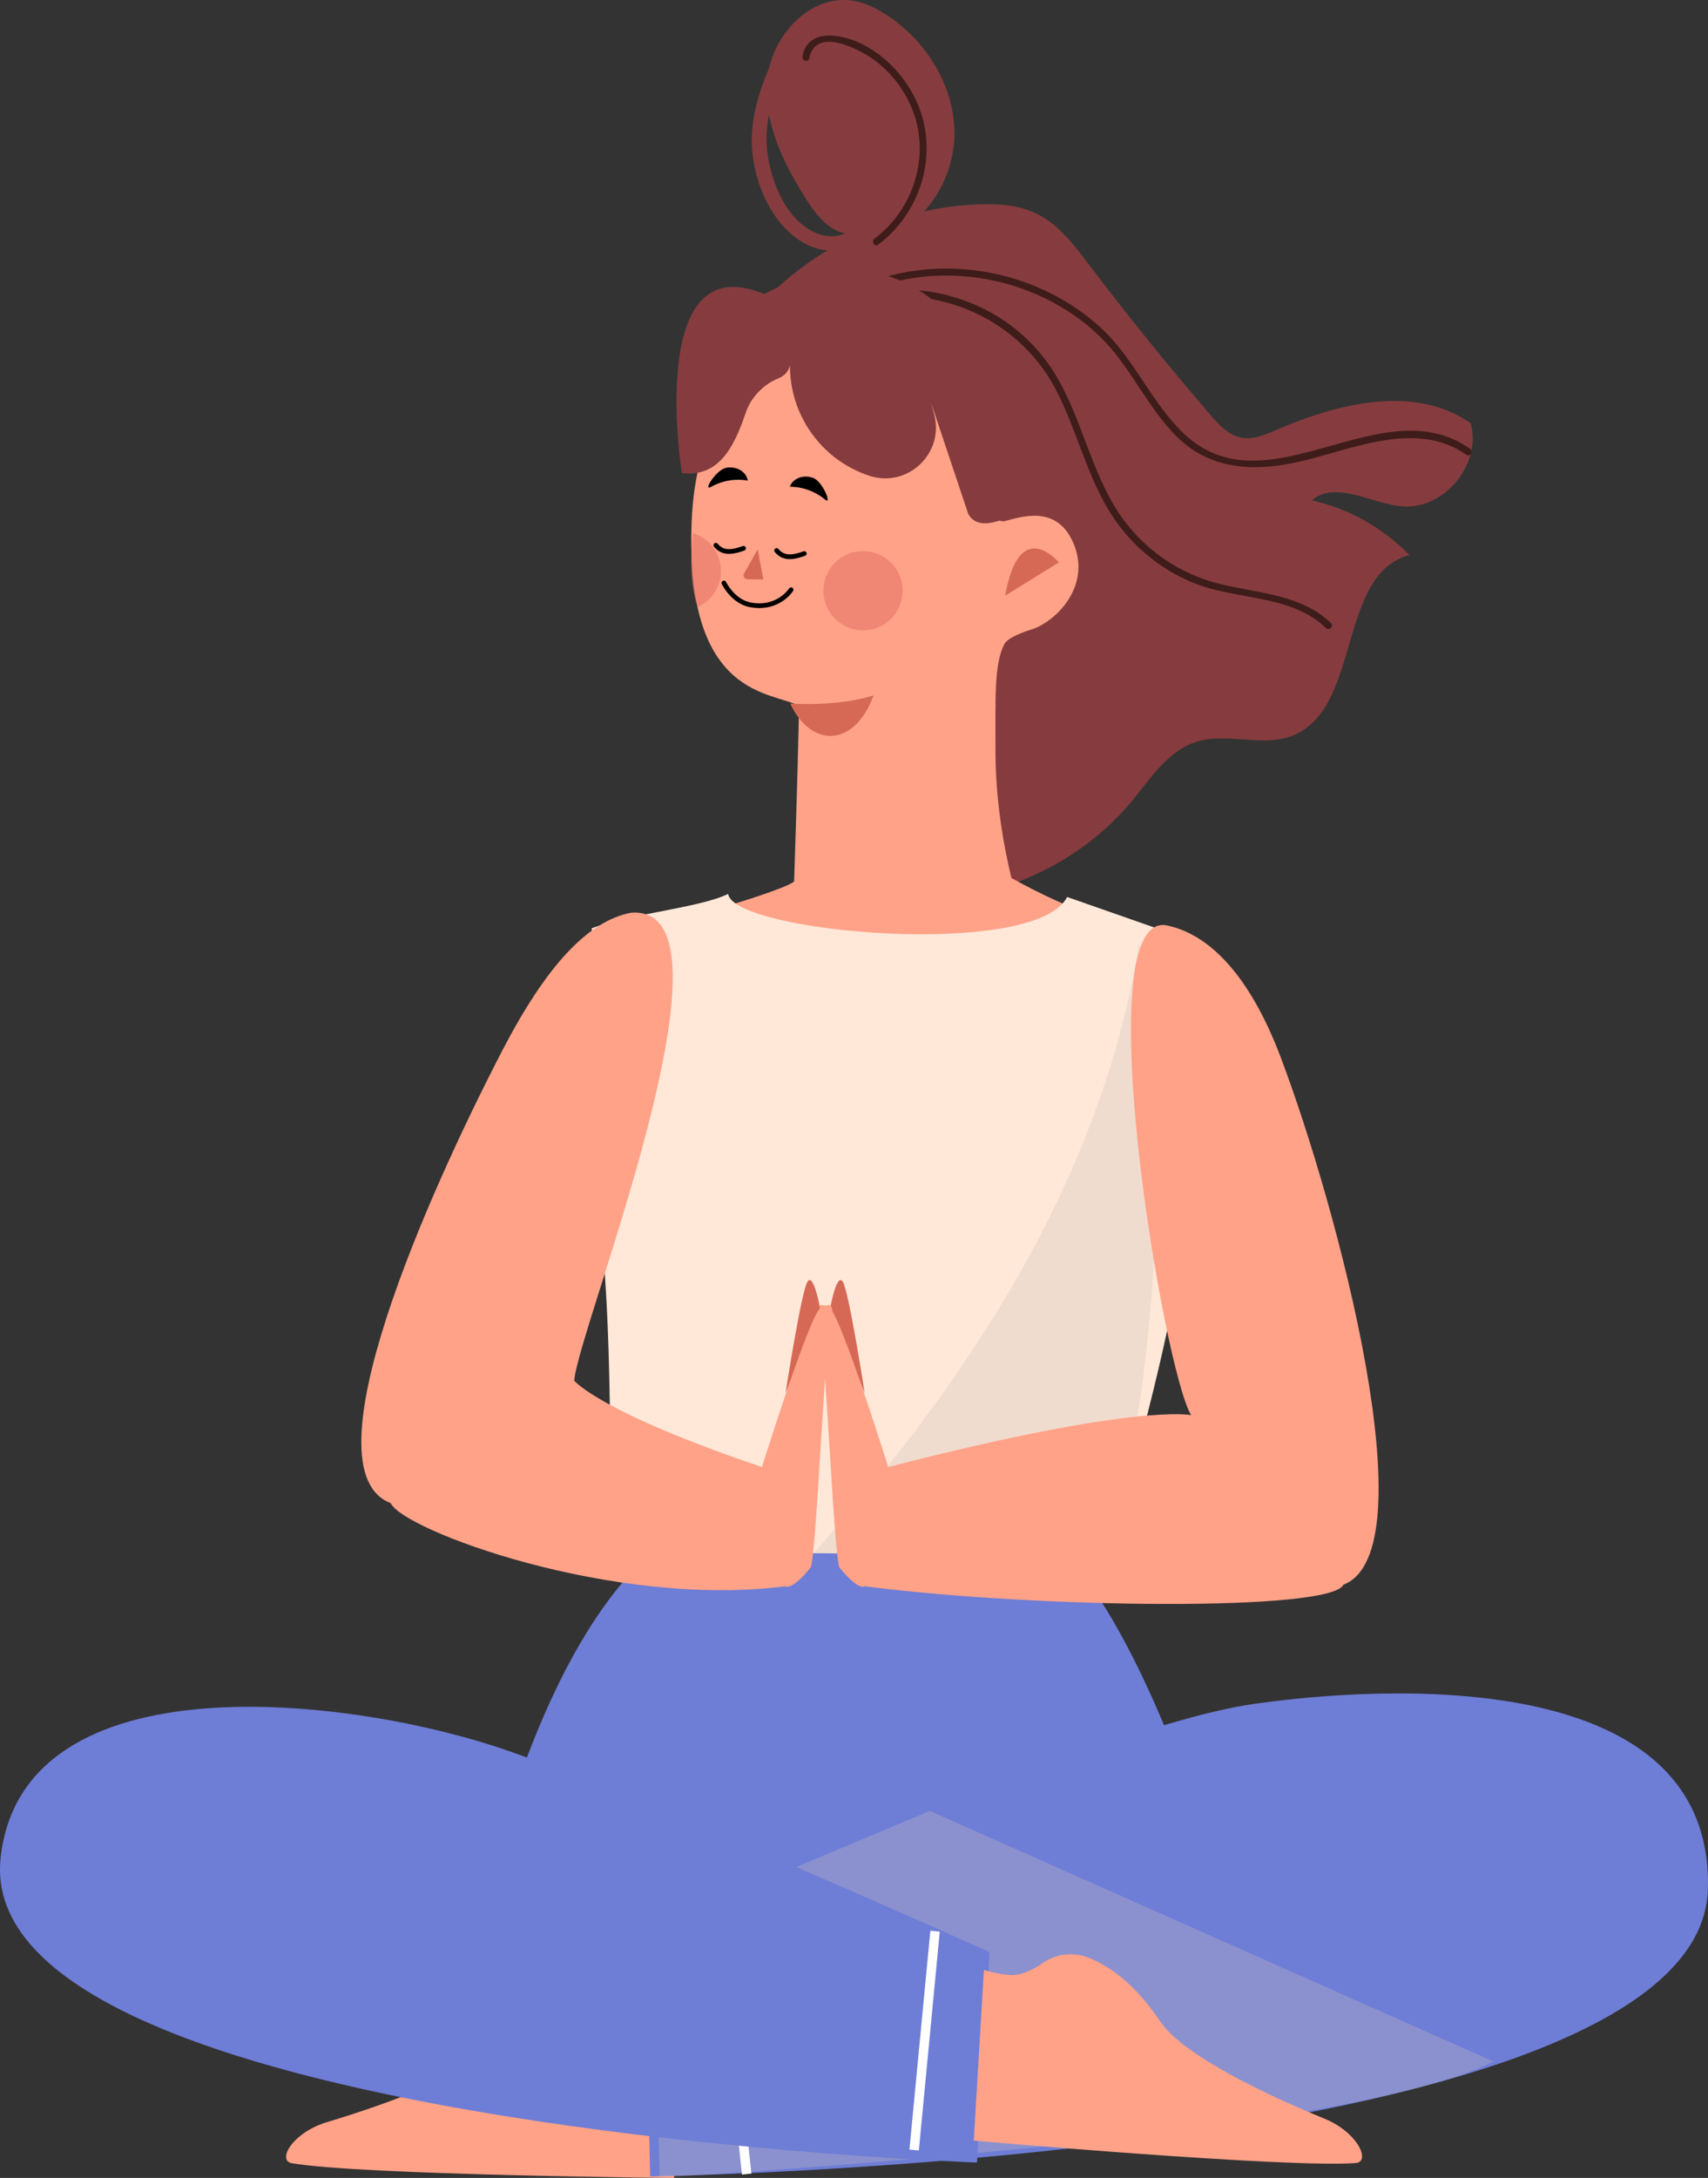
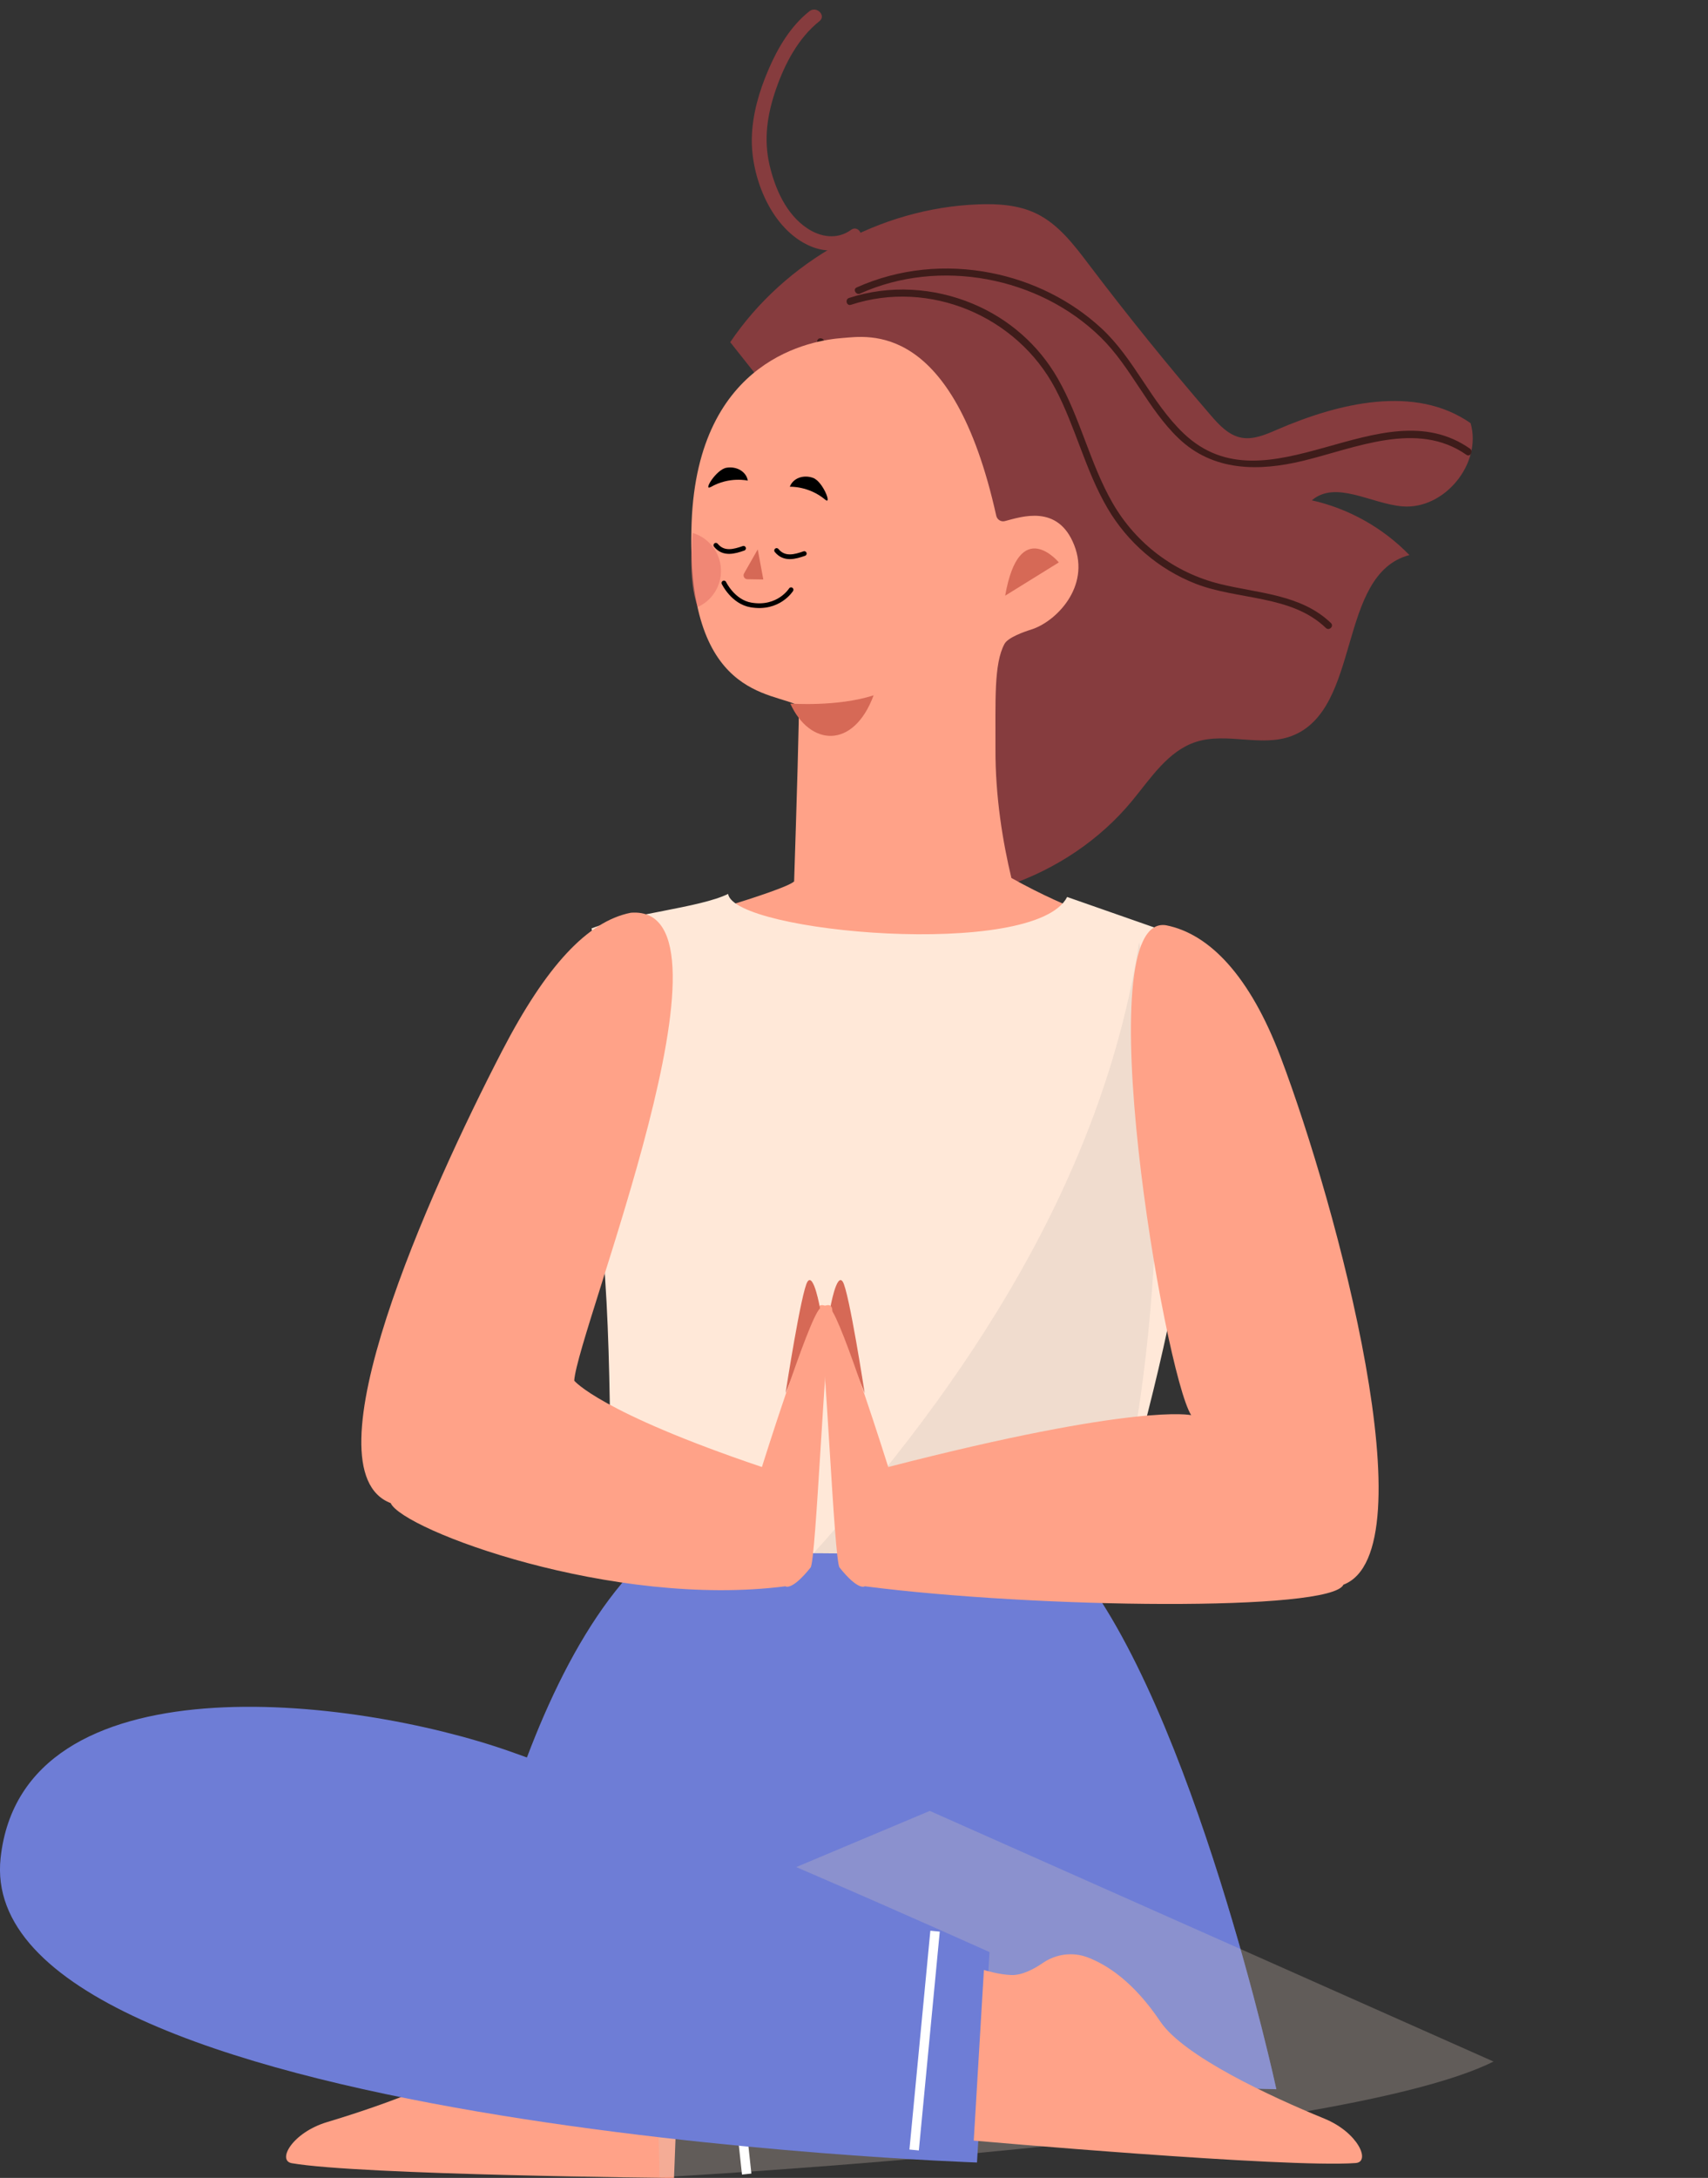
<svg xmlns="http://www.w3.org/2000/svg" viewBox="0 0 195.12 248.73">
  <rect x="0" y="0" width="195.12" height="248.73" fill="#333333" stroke="none" />
  <defs>
    <style>.cls-1{stroke:#fff;stroke-width:1.08px;}.cls-1,.cls-2{fill:none;stroke-miterlimit:10;}.cls-3{fill:#ffa288;}.cls-4{isolation:isolate;}.cls-5,.cls-6{fill:#d8c7bc;}.cls-7{fill:#3e1c1a;}.cls-2{stroke:#000;stroke-linecap:round;stroke-width:.54px;}.cls-8{fill:#ffe8d8;}.cls-9{opacity:.44;}.cls-9,.cls-10{fill:#6e7dd6;}.cls-9,.cls-11,.cls-6{mix-blend-mode:multiply;}.cls-12{fill:#863c3e;}.cls-13{fill:#d66956;}.cls-11{opacity:.38;}.cls-14{fill:#e7786b;opacity:.63;}.cls-6{opacity:.28;}</style>
  </defs>
  <g class="cls-4">
    <g id="_Слой_2">
      <g id="OBJECTS">
        <g>
          <g>
            <g>
              <g>
                <g>
                  <path class="cls-12" d="M83.42,39.08c6.27-9.29,17.12-15.32,28.32-15.74,2.26-.09,4.61,.06,6.65,1.05,2.52,1.22,4.29,3.56,5.98,5.79,4.46,5.89,9.1,11.63,13.92,17.22,.96,1.12,2.04,2.29,3.49,2.58,1.38,.27,2.77-.33,4.06-.89,7.1-3.08,15.83-5.19,22.16-.76,1.33,4.62-3,9.9-7.8,9.5-3.58-.3-7.6-3.02-10.34-.69,4.22,.94,8.14,3.15,11.15,6.25-8.33,2.21-5.4,17.64-13.47,20.67-3.43,1.29-7.39-.45-10.88,.66-3.22,1.02-5.19,4.15-7.34,6.75-7.38,8.94-19.95,13.24-31.26,10.7-.87-18.55-3.64-37.01-8.23-55" />
-                   <path class="cls-12" d="M97.16,26.71c-2.22-.02-3.84-2.04-5.03-3.91-2.65-4.16-4.97-8.9-4.47-13.81,.5-4.91,4.89-9.68,9.76-8.91,1.47,.23,2.83,.93,4.07,1.76,4.5,3.02,7.64,8.23,7.54,13.64-.1,5.42-3.79,10.76-9.02,12.17" />
                  <g>
-                     <path class="cls-7" d="M100.31,27.95c4.99-3.73,7-10.57,4.42-16.32-1.23-2.74-3.38-5.08-6.04-6.5-2.16-1.15-6.37-2.13-7.02,1.3-.1,.51,.68,.73,.78,.22,.72-3.76,6.03-.93,7.73,.43,1.98,1.57,3.51,3.73,4.3,6.14,1.67,5.09-.32,10.86-4.58,14.04-.41,.31,0,1.01,.41,.7h0Z" />
                    <path class="cls-7" d="M97.21,34.81c8.97-2.94,18.96,1.28,23.34,9.56,2.33,4.41,3.44,9.36,5.97,13.67,2.29,3.91,5.83,6.96,10.05,8.62,4.84,1.89,10.94,1.25,14.9,5.06,.38,.36,.95-.21,.57-.57-3.42-3.29-8.33-3.38-12.69-4.46-5.19-1.29-9.57-4.6-12.24-9.23-2.59-4.5-3.68-9.7-6.26-14.21-2.21-3.87-5.61-6.84-9.72-8.56-4.47-1.87-9.53-2.17-14.14-.66-.49,.16-.28,.94,.22,.78h0Z" />
                    <path class="cls-7" d="M98.27,33.52c9.06-4.07,20.43-1.93,27.5,5.03,3.48,3.43,5.34,8.13,8.87,11.51,3.96,3.79,9.16,3.79,14.21,2.57,5.94-1.43,13.02-4.65,18.67-.69,.43,.3,.83-.4,.41-.7-10.18-7.13-23.16,7.36-32.72-1.75-3.7-3.53-5.61-8.5-9.38-11.99-3.49-3.23-7.91-5.4-12.56-6.32-5.18-1.03-10.58-.52-15.41,1.65-.47,.21-.06,.91,.41,.7h0Z" />
                    <path class="cls-7" d="M93.37,39.01c.3,3.05,1.32,6.16,3.2,8.61,1.53,1.99,3.98,3.45,6.47,2.32,1.16-.52,2-1.53,2.12-2.81,.05-.52-.76-.51-.81,0-.12,1.28-1.3,2.11-2.48,2.35-1.44,.29-2.82-.43-3.84-1.41-2.35-2.28-3.54-5.86-3.86-9.05-.05-.51-.86-.52-.81,0h0Z" />
                  </g>
                  <path class="cls-12" d="M97.24,26.24c-1.57,1.15-3.47,.87-5.03-.17-2.4-1.6-3.67-4.52-4.3-7.23-.69-2.98-.25-5.8,.74-8.66s2.53-5.83,4.96-7.76c.82-.65-.34-1.78-1.14-1.14-2.16,1.71-3.62,4.19-4.69,6.69s-1.81,5.05-1.89,7.7c-.14,4.58,2.25,10.6,6.75,12.47,1.78,.74,3.82,.66,5.4-.49,.83-.61,.03-2.01-.82-1.4h0Z" />
                </g>
                <g>
                  <path class="cls-3" d="M113.81,58.9c.1,.45,.55,.73,.99,.61,1.87-.48,6.07-1.98,7.92,2.76,1.87,4.78-2.13,8.76-4.92,9.63-.81,.25-2.65,.9-3.05,1.64-1.23,2.28-1.01,6.54-1.03,11.92-.03,5.56,.86,10.81,1.82,14.81,7.1,3.96,11.76,5.04,11.76,5.04,0,0-25.82,67.42-51.64,.36,0,0,13.99-3.94,15.06-5.01,.26-8.04,.63-19.98,.52-20.04-2.86-1.7-13.01-.69-12.23-20.97,.72-18.79,13.86-20.8,17.26-21.05,2.87-.21,12.58-2.04,17.54,20.3Z" />
                  <g>
                    <path class="cls-13" d="M120.96,64.23s-4.51-5.45-6.13,3.8" />
-                     <path class="cls-14" d="M97.58,63.05c-2.44,.56-3.96,2.99-3.4,5.43,.56,2.44,2.99,3.96,5.42,3.4,2.44-.56,3.96-2.99,3.4-5.43-.56-2.44-2.99-3.96-5.43-3.4Z" />
                    <path class="cls-14" d="M79.72,69.32c1.92-.87,3.02-3,2.53-5.13-.38-1.64-1.61-2.87-3.11-3.32,0,0-.64,5.33,.58,8.45Z" />
                    <path class="cls-2" d="M90.37,67.35s-1.42,2.28-4.58,1.74c-2.06-.35-3.09-2.51-3.09-2.51" />
                    <path class="cls-13" d="M86.56,62.73l.64,3.45-1.82-.03c-.34,0-.54-.37-.38-.66l1.57-2.76Z" />
                    <path d="M94.28,57.07c.79,.66-.27-2.08-1.39-2.49-1.12-.41-2.31,.04-2.66,1.01,0,0,2.16-.11,4.05,1.48Z" />
                    <path d="M81.18,55.62c-.89,.51,.63-2,1.81-2.2,1.17-.2,2.27,.45,2.44,1.47,0,0-2.11-.5-4.25,.74Z" />
                    <path class="cls-13" d="M90.28,80.35s5.38,.4,9.52-.94c-2.3,6.21-7.3,5.82-9.52,.94Z" />
                  </g>
-                   <path class="cls-12" d="M87.31,33.59c-13.63-5.74-9.41,20.44-9.41,20.44,4.16,.51,5.95-2.9,7.27-6.84,.62-1.84,2.04-3.3,3.84-4.02h0c.89-.36,1.41-1.28,1.26-2.23h0c-.38,6,3.32,11.5,9.02,13.39h0c4.37,1.45,8.61-2.53,7.43-6.99l-.37-1.38,4.26,12.73c1.36,2.48,5.21,.04,7.8-1.08h0s-6.29-36.79-31.12-24.03Z" />
                  <g>
                    <path class="cls-2" d="M91.88,63.22c-1.04,.36-2.27,.73-3.16-.35" />
                    <path class="cls-2" d="M84.94,62.62c-1.04,.36-2.27,.73-3.16-.35" />
                  </g>
                </g>
                <path class="cls-8" d="M83.18,102.09c-3.23,1.59-11.3,2.27-15.6,3.94,2.51,12.01,.54,27.97,1.36,37.51,1.12,12.97,.71,33.86,.71,33.86,0,0,43.51,.94,56.3,1.79,7.03-21.42,14.66-55.19,10.31-71.73l-14.35-5.02c-3.67,7.16-38.15,4.07-38.73-.36Z" />
                <g class="cls-11">
                  <path class="cls-5" d="M130.13,107.63c3.65,17.47,2.51,51.18-4.18,71.56-6.5-.43-20.91-.89-33.53-1.23,18.18-20.05,33.55-43.53,37.71-70.33Z" />
                </g>
              </g>
              <path class="cls-10" d="M122.6,178.47c13.75,16.5,23.21,60.13,23.21,60.13l-94.45-2.27s5.44-42.86,22.77-58.76c.06,.12,26.72-.9,48.47,.9Z" />
              <path class="cls-9" d="M122.6,178.47c13.75,16.5,23.21,60.13,23.21,60.13l-94.45-2.27s5.44-42.86,22.77-58.76c.06,.12,26.72-.9,48.47,.9Z" />
            </g>
            <path class="cls-3" d="M33.34,247.05c-1.72-.3,.04-3.5,4.04-4.7,6.4-1.92,16.7-5.54,19.72-9.21,3.49-4.24,6.72-5.9,9.04-6.51,1.74-.46,3.59-.01,4.97,1.15,.93,.79,2.21,1.64,3.44,1.72,1.45,.1,3.19-.27,3.19-.27l-.74,19.51s-35.89-.34-43.66-1.69Z" />
-             <path class="cls-10" d="M74.27,248.56s120-1.76,120.84-32.8c.77-28.68-46.93-21.87-51.95-21.15-18.81,2.69-69.45,26.15-69.45,26.15l.56,27.8Z" />
            <path class="cls-6" d="M106.23,206.81l-31.56,13.27,.68,28.58s77.16-4.17,95.27-13.22l-64.39-28.62Z" />
            <line class="cls-1" x1="85.3" y1="248.29" x2="81.86" y2="216.41" />
            <path class="cls-10" d="M111.61,246.97S-3.3,243.05,.07,212.18c2.51-22.95,40.17-18.47,58.1-12.19,17.93,6.28,54.87,22.95,54.87,22.95l-1.43,24.03Z" />
            <path class="cls-3" d="M154.87,247.03c1.74-.13,.3-3.48-3.57-5.07-6.19-2.53-16.09-7.14-18.74-11.08-3.06-4.56-6.12-6.52-8.37-7.36-1.69-.62-3.57-.36-5.06,.66-1,.69-2.36,1.42-3.59,1.38-1.45-.04-3.14-.58-3.14-.58l-1.16,19.49s35.75,3.15,43.62,2.56Z" />
            <line class="cls-1" x1="106.82" y1="220.55" x2="104.43" y2="245.54" />
          </g>
          <g>
            <path class="cls-13" d="M94.84,149.42s.72-4.12,1.43-3.05c.72,1.08,2.51,12.73,2.51,12.73l-3.94-9.68Z" />
            <path class="cls-3" d="M98.78,181.16c19.73,2.54,53.31,2.91,54.69-.18,9.86-3.77-.72-43.21-7.17-60.25-3.5-9.25-8.12-14.08-13.09-15.06-9.15-1.43-.22,51.09,2.87,55.95,0,0-6.1-1.43-34.61,5.92,0,0-5.29-16.87-6.63-18.11,0,0-1.97-1.43-1.26,1.26,.72,2.69,1.7,27.54,2.33,28.33,2.15,2.69,2.87,2.15,2.87,2.15Z" />
          </g>
          <g>
            <path class="cls-13" d="M93.68,149.42s-.72-4.12-1.43-3.05-2.51,12.73-2.51,12.73l3.94-9.68Z" />
            <path class="cls-3" d="M89.74,181.16c-19.73,2.54-43.73-6.42-45.11-9.5-9.86-3.77,4.35-35.47,12.73-51.64,5.02-9.68,9.74-14.79,14.7-15.78,13.63-1.08-6.1,47.7-6.46,53.44,0,0,2.87,3.59,21.44,9.86,0,0,5.29-16.87,6.63-18.11,0,0,1.97-1.43,1.26,1.26-.72,2.69-1.7,27.54-2.33,28.33-2.15,2.69-2.87,2.15-2.87,2.15Z" />
          </g>
        </g>
      </g>
    </g>
  </g>
</svg>